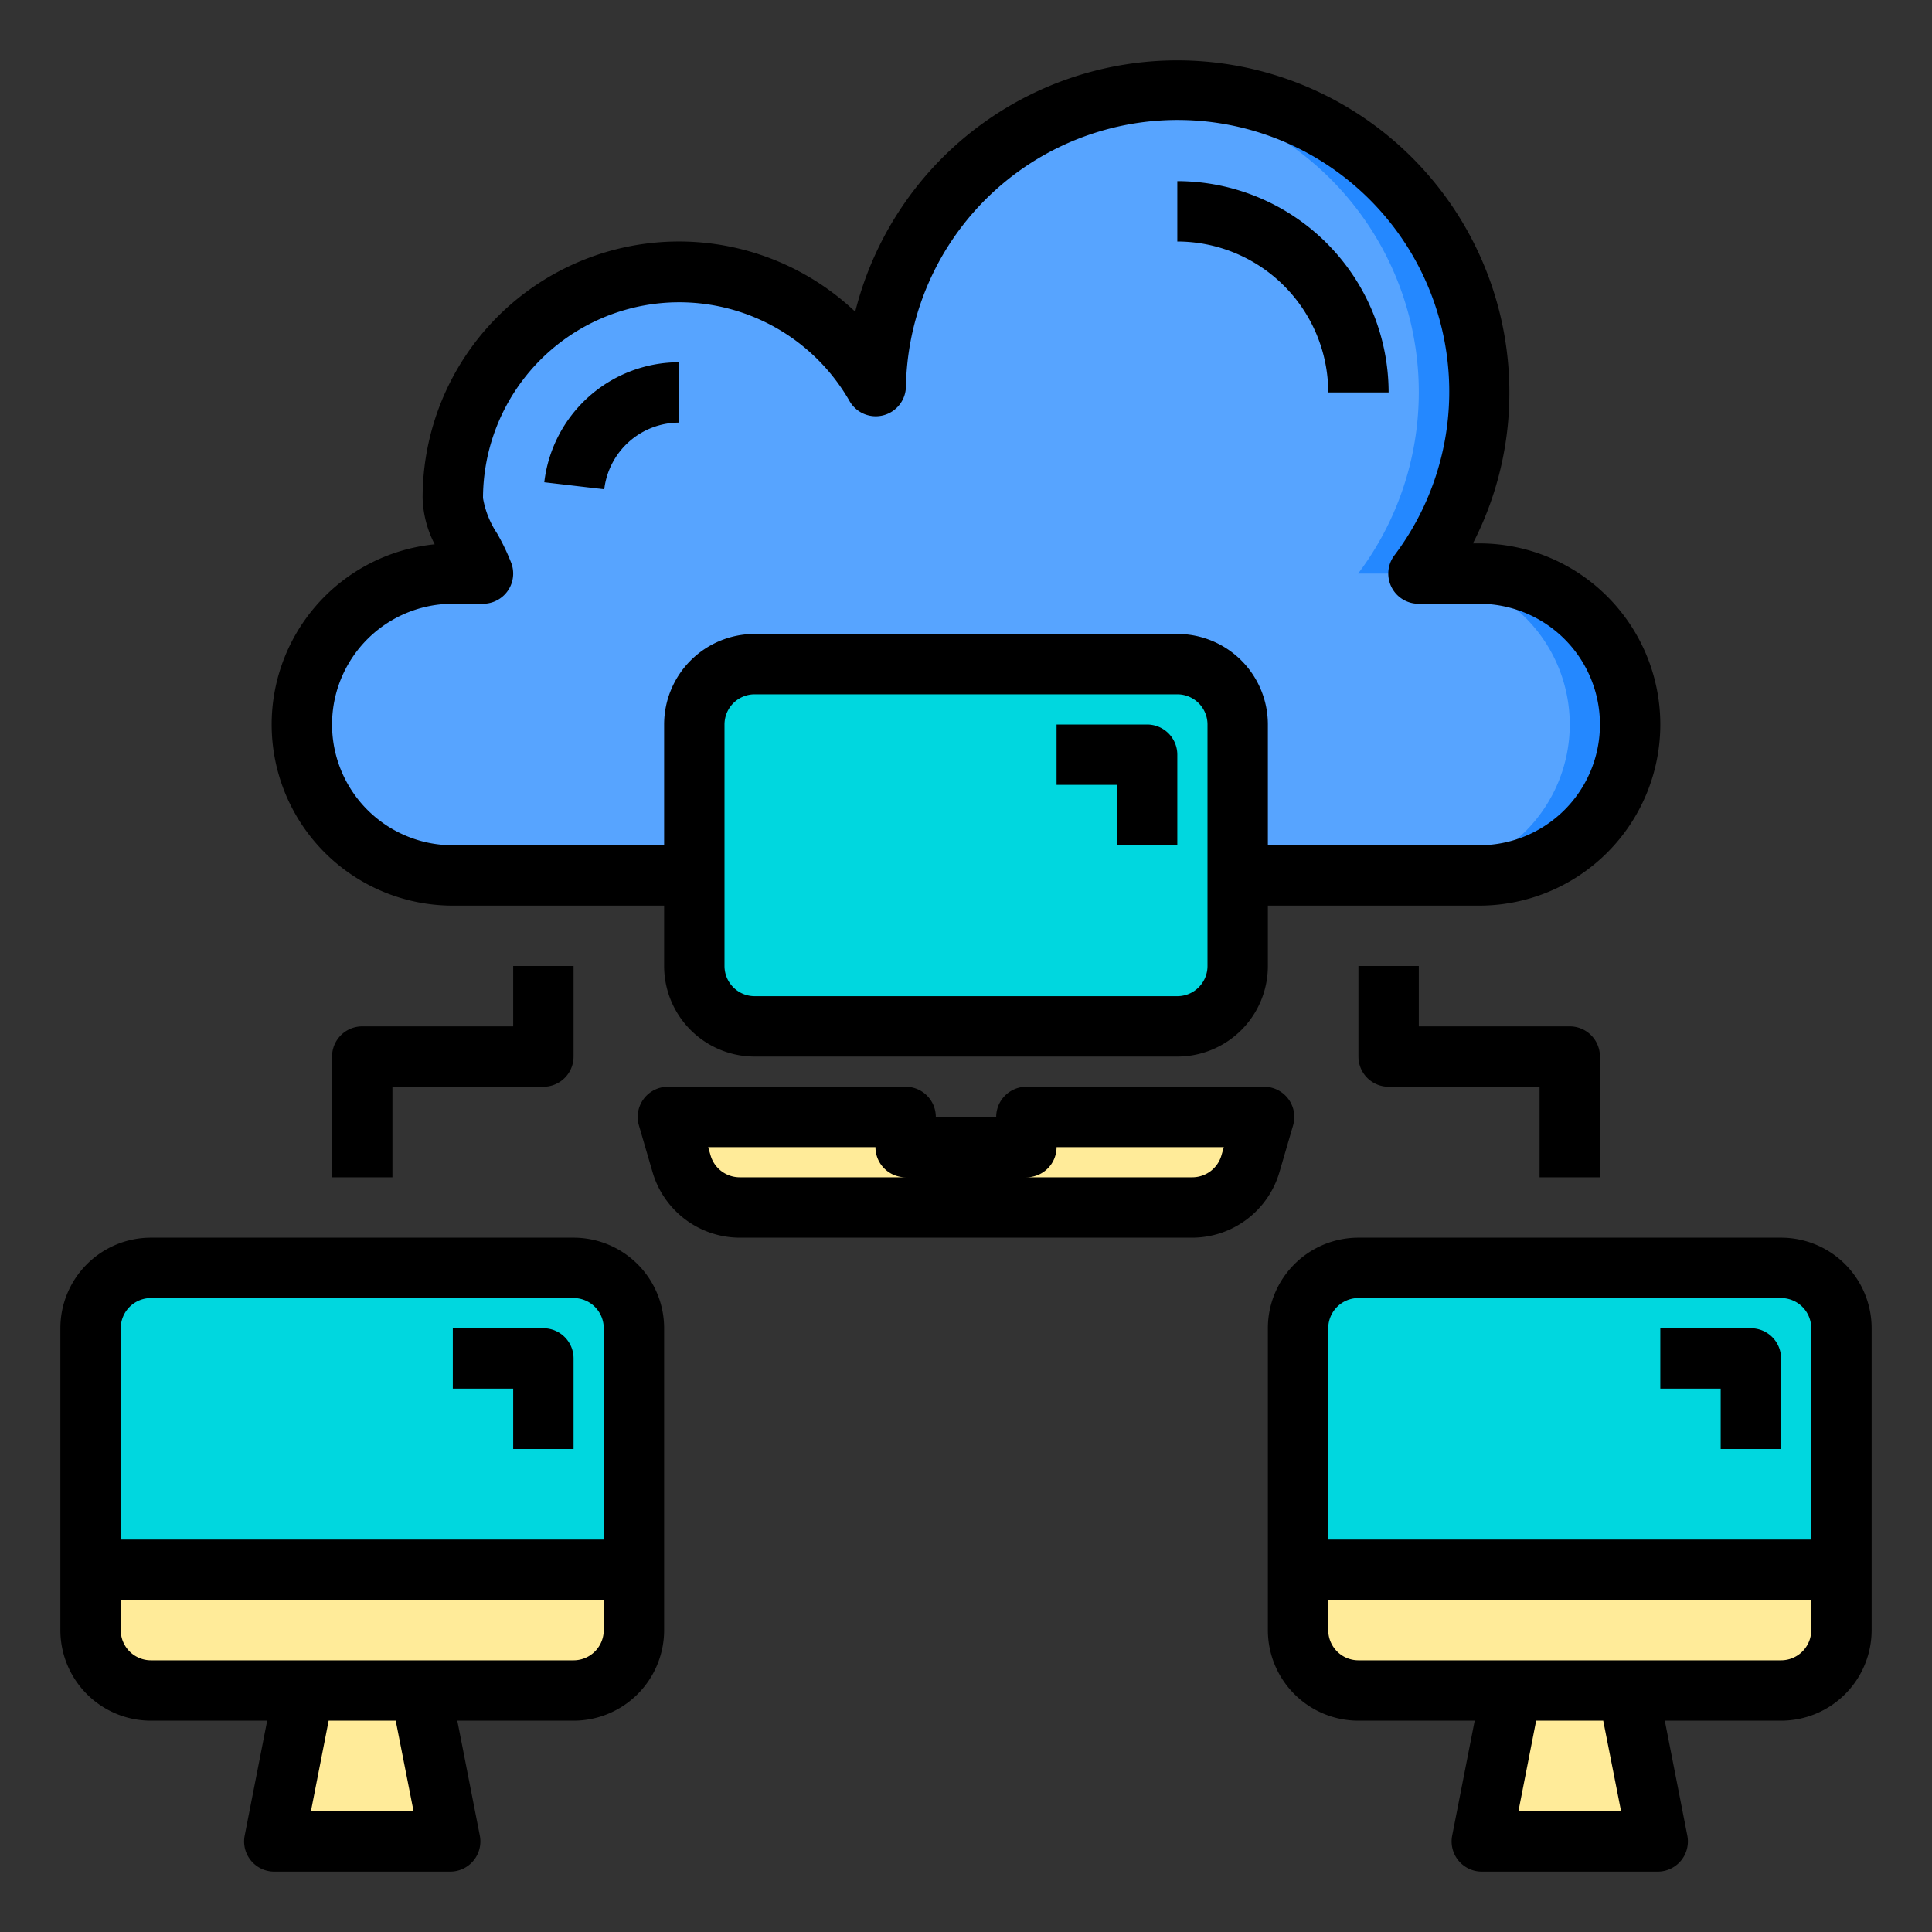
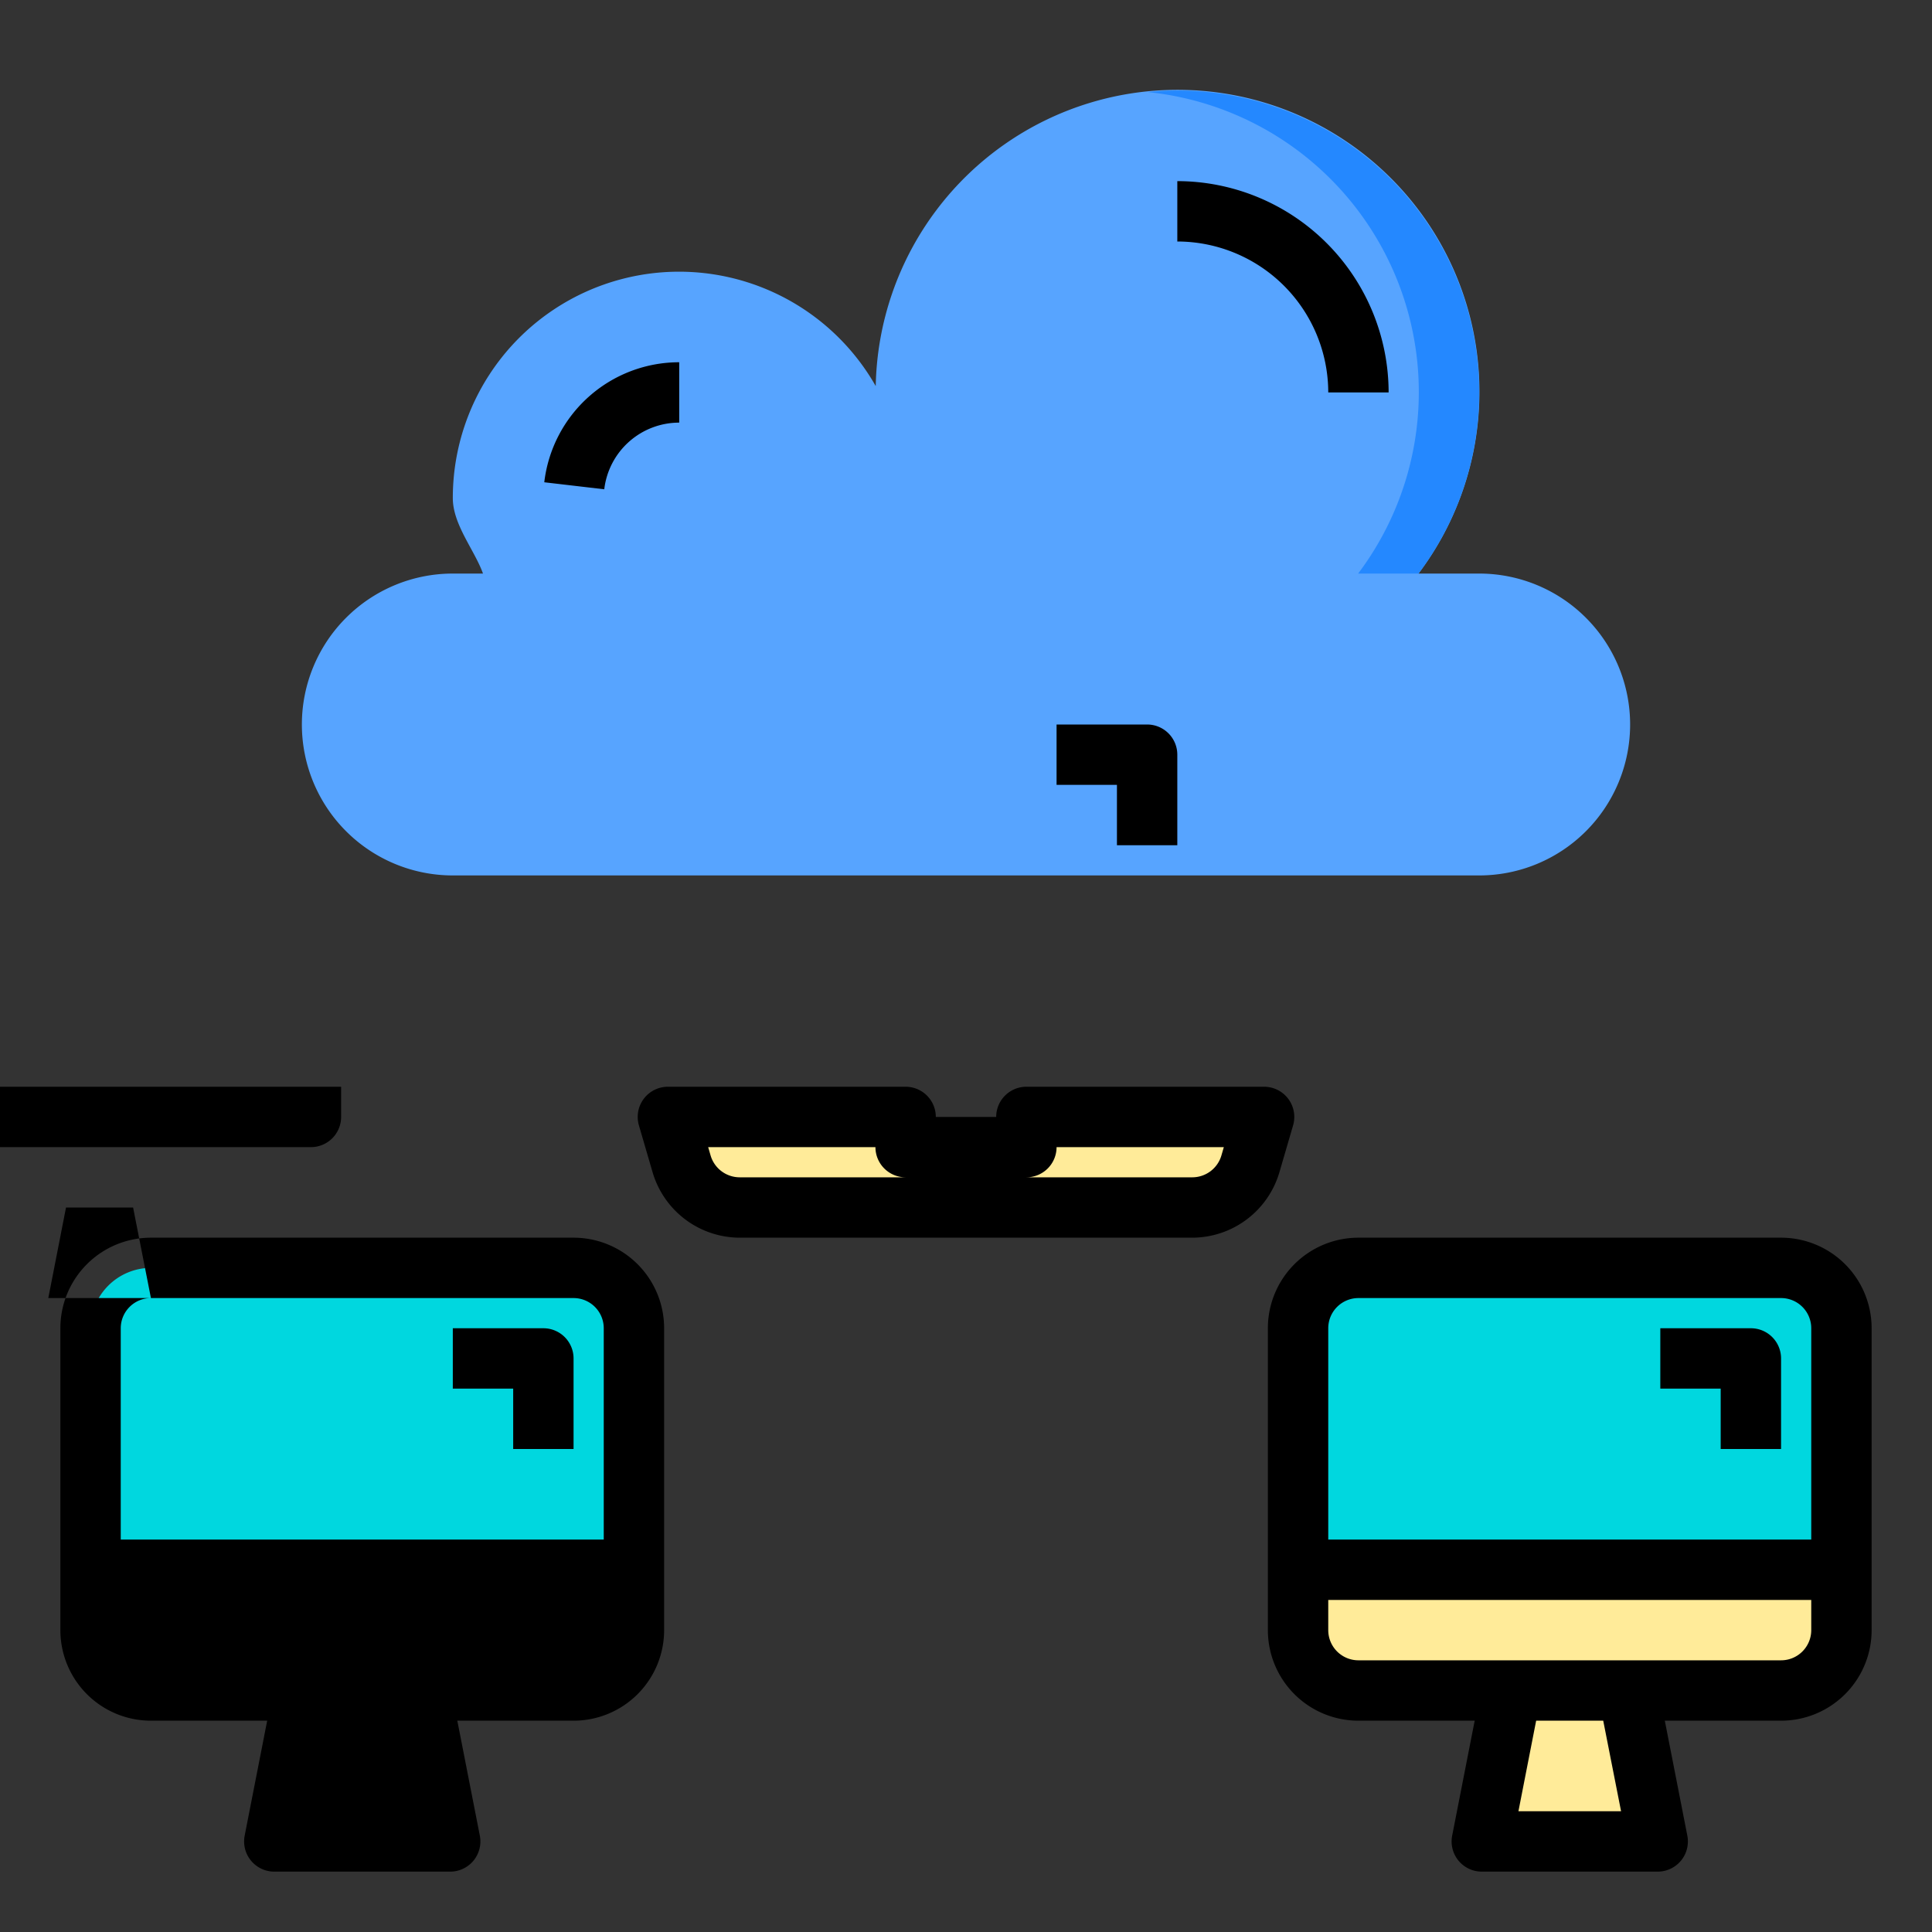
<svg xmlns="http://www.w3.org/2000/svg" height="512" viewBox="0 0 64 64" width="512">
  <rect x="0" y="0" width="64" height="64" fill="#333333" stroke="none" />
  <g id="computing">
    <path d="m49 19a5 5 0 0 1 0 10h-34a5 5 0 0 1 0-10h1c-.28-.78-1-1.62-1-2.5a7.495 7.495 0 0 1 14.01-3.71 10 10 0 1 1 17.98 6.21z" fill="#57a4ff" />
    <path d="m49 13a10 10 0 0 1 -2.01 6h-2a9.991 9.991 0 0 0 -6.97-15.95c.32-.03.65-.05.98-.05a10 10 0 0 1 10 10z" fill="#2488ff" />
-     <path d="m54 24a5 5 0 0 1 -5 5h-2a5 5 0 0 0 0-10h2a5 5 0 0 1 5 5z" fill="#2488ff" />
    <path d="m61 52v2a2.006 2.006 0 0 1 -2 2h-14a2.006 2.006 0 0 1 -2-2v-2z" fill="#ffeb99" />
    <path d="m61 44v8h-18v-8a2.006 2.006 0 0 1 2-2h14a2.006 2.006 0 0 1 2 2z" fill="#00d7df" />
    <path d="m53.93 56 .98 5h-5.82l.98-5z" fill="#ffeb99" />
    <path d="m41.88 37-.46 1.56a2 2 0 0 1 -1.92 1.44h-15a2 2 0 0 1 -1.92-1.44l-.46-1.56h7.88v1h4v-1z" fill="#ffeb99" />
-     <path d="m41 29v3a2.006 2.006 0 0 1 -2 2h-14a2.006 2.006 0 0 1 -2-2v-8a2.006 2.006 0 0 1 2-2h14a2.006 2.006 0 0 1 2 2z" fill="#00d7df" />
    <path d="m21 52v2a2.006 2.006 0 0 1 -2 2h-14a2.006 2.006 0 0 1 -2-2v-2z" fill="#ffeb99" />
    <path d="m21 44v8h-18v-8a2.006 2.006 0 0 1 2-2h14a2.006 2.006 0 0 1 2 2z" fill="#00d7df" />
    <path d="m13.93 56 .98 5h-5.82l.98-5z" fill="#ffeb99" />
-     <path d="m15 30h7v2a3 3 0 0 0 3 3h14a3 3 0 0 0 3-3v-2h7a6 6 0 0 0 0-12h-.208a10.88 10.88 0 0 0 1.208-5 11 11 0 0 0 -21.67-2.674 8.491 8.491 0 0 0 -14.33 6.174 3.53 3.53 0 0 0 .4 1.53 6 6 0 0 0 .6 11.97zm25 2a1 1 0 0 1 -1 1h-14a1 1 0 0 1 -1-1v-8a1 1 0 0 1 1-1h14a1 1 0 0 1 1 1zm-25-12h1a1 1 0 0 0 .941-1.338 7.172 7.172 0 0 0 -.474-.991 3.053 3.053 0 0 1 -.467-1.171 6.5 6.5 0 0 1 12.142-3.214 1 1 0 0 0 1.868-.473 9 9 0 1 1 16.179 5.587 1 1 0 0 0 .8 1.6h2.011a4 4 0 0 1 0 8h-7v-4a3 3 0 0 0 -3-3h-14a3 3 0 0 0 -3 3v4h-7a4 4 0 0 1 0-8z" />
    <path d="m22.5 14v-2a4.5 4.5 0 0 0 -4.47 3.976l1.987.232a2.5 2.5 0 0 1 2.483-2.208z" />
    <path d="m44 13h2a7.009 7.009 0 0 0 -7-7v2a5.006 5.006 0 0 1 5 5z" />
    <path d="m57 48h2v-3a1 1 0 0 0 -1-1h-3v2h2z" />
    <path d="m59 41h-14a3 3 0 0 0 -3 3v10a3 3 0 0 0 3 3h3.851l-.746 3.808a1 1 0 0 0 .982 1.192h5.826a1 1 0 0 0 .982-1.192l-.746-3.808h3.851a3 3 0 0 0 3-3v-10a3 3 0 0 0 -3-3zm-14 2h14a1 1 0 0 1 1 1v7h-16v-7a1 1 0 0 1 1-1zm8.7 17h-3.4l.587-3h2.222zm5.3-5h-14a1 1 0 0 1 -1-1v-1h16v1a1 1 0 0 1 -1 1z" />
    <path d="m17 48h2v-3a1 1 0 0 0 -1-1h-3v2h2z" />
-     <path d="m19 41h-14a3 3 0 0 0 -3 3v10a3 3 0 0 0 3 3h3.851l-.746 3.808a1 1 0 0 0 .982 1.192h5.826a1 1 0 0 0 .982-1.192l-.746-3.808h3.851a3 3 0 0 0 3-3v-10a3 3 0 0 0 -3-3zm-14 2h14a1 1 0 0 1 1 1v7h-16v-7a1 1 0 0 1 1-1zm8.7 17h-3.4l.587-3h2.222zm5.3-5h-14a1 1 0 0 1 -1-1v-1h16v1a1 1 0 0 1 -1 1z" />
+     <path d="m19 41h-14a3 3 0 0 0 -3 3v10a3 3 0 0 0 3 3h3.851l-.746 3.808a1 1 0 0 0 .982 1.192h5.826a1 1 0 0 0 .982-1.192l-.746-3.808h3.851a3 3 0 0 0 3-3v-10a3 3 0 0 0 -3-3zm-14 2h14a1 1 0 0 1 1 1v7h-16v-7a1 1 0 0 1 1-1zh-3.4l.587-3h2.222zm5.3-5h-14a1 1 0 0 1 -1-1v-1h16v1a1 1 0 0 1 -1 1z" />
    <path d="m42.835 37.28a1 1 0 0 0 -.96-1.28h-7.875a1 1 0 0 0 -1 1h-2a1 1 0 0 0 -1-1h-7.875a1 1 0 0 0 -.96 1.28l.455 1.56a3.017 3.017 0 0 0 2.88 2.16h15a3.017 3.017 0 0 0 2.88-2.16zm-18.335 1.72a1.006 1.006 0 0 1 -.96-.721l-.081-.279h5.541a1 1 0 0 0 1 1zm15.96-.721a1.006 1.006 0 0 1 -.96.721h-5.5a1 1 0 0 0 1-1h5.541z" />
    <path d="m38 24h-3v2h2v2h2v-3a1 1 0 0 0 -1-1z" />
-     <path d="m12 34a1 1 0 0 0 -1 1v4h2v-3h5a1 1 0 0 0 1-1v-3h-2v2z" />
-     <path d="m53 39v-4a1 1 0 0 0 -1-1h-5v-2h-2v3a1 1 0 0 0 1 1h5v3z" />
  </g>
</svg>